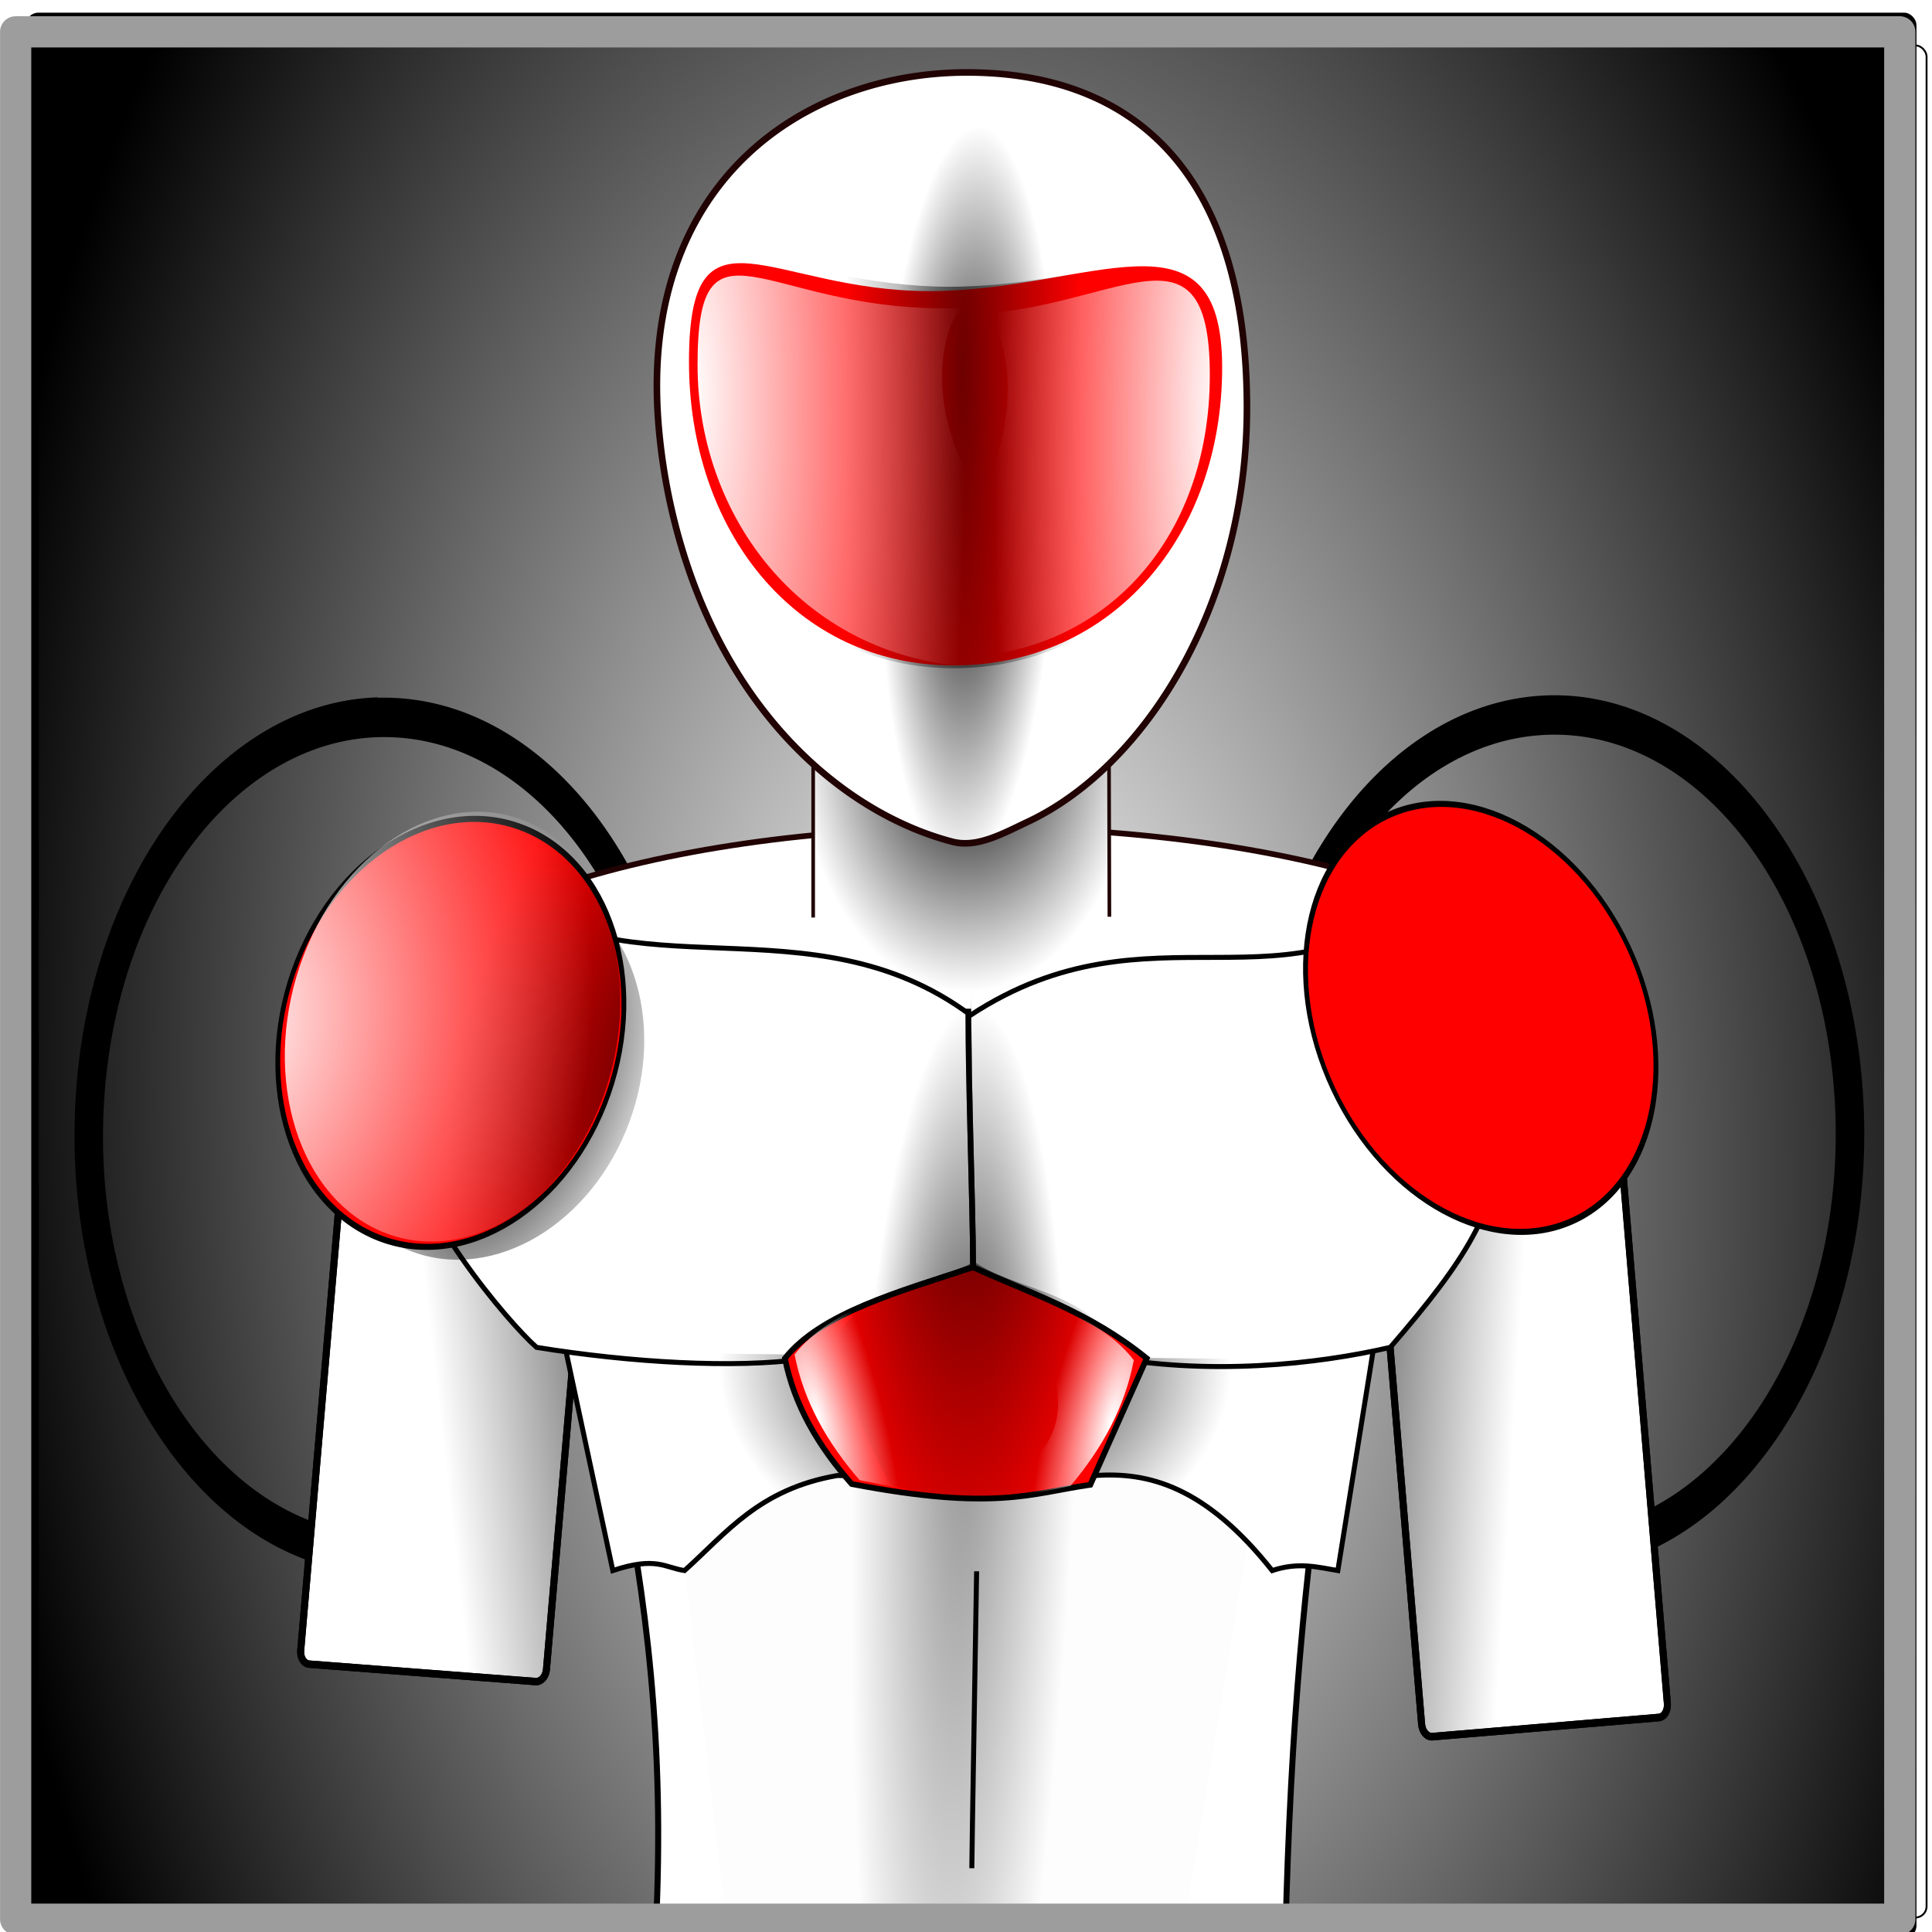
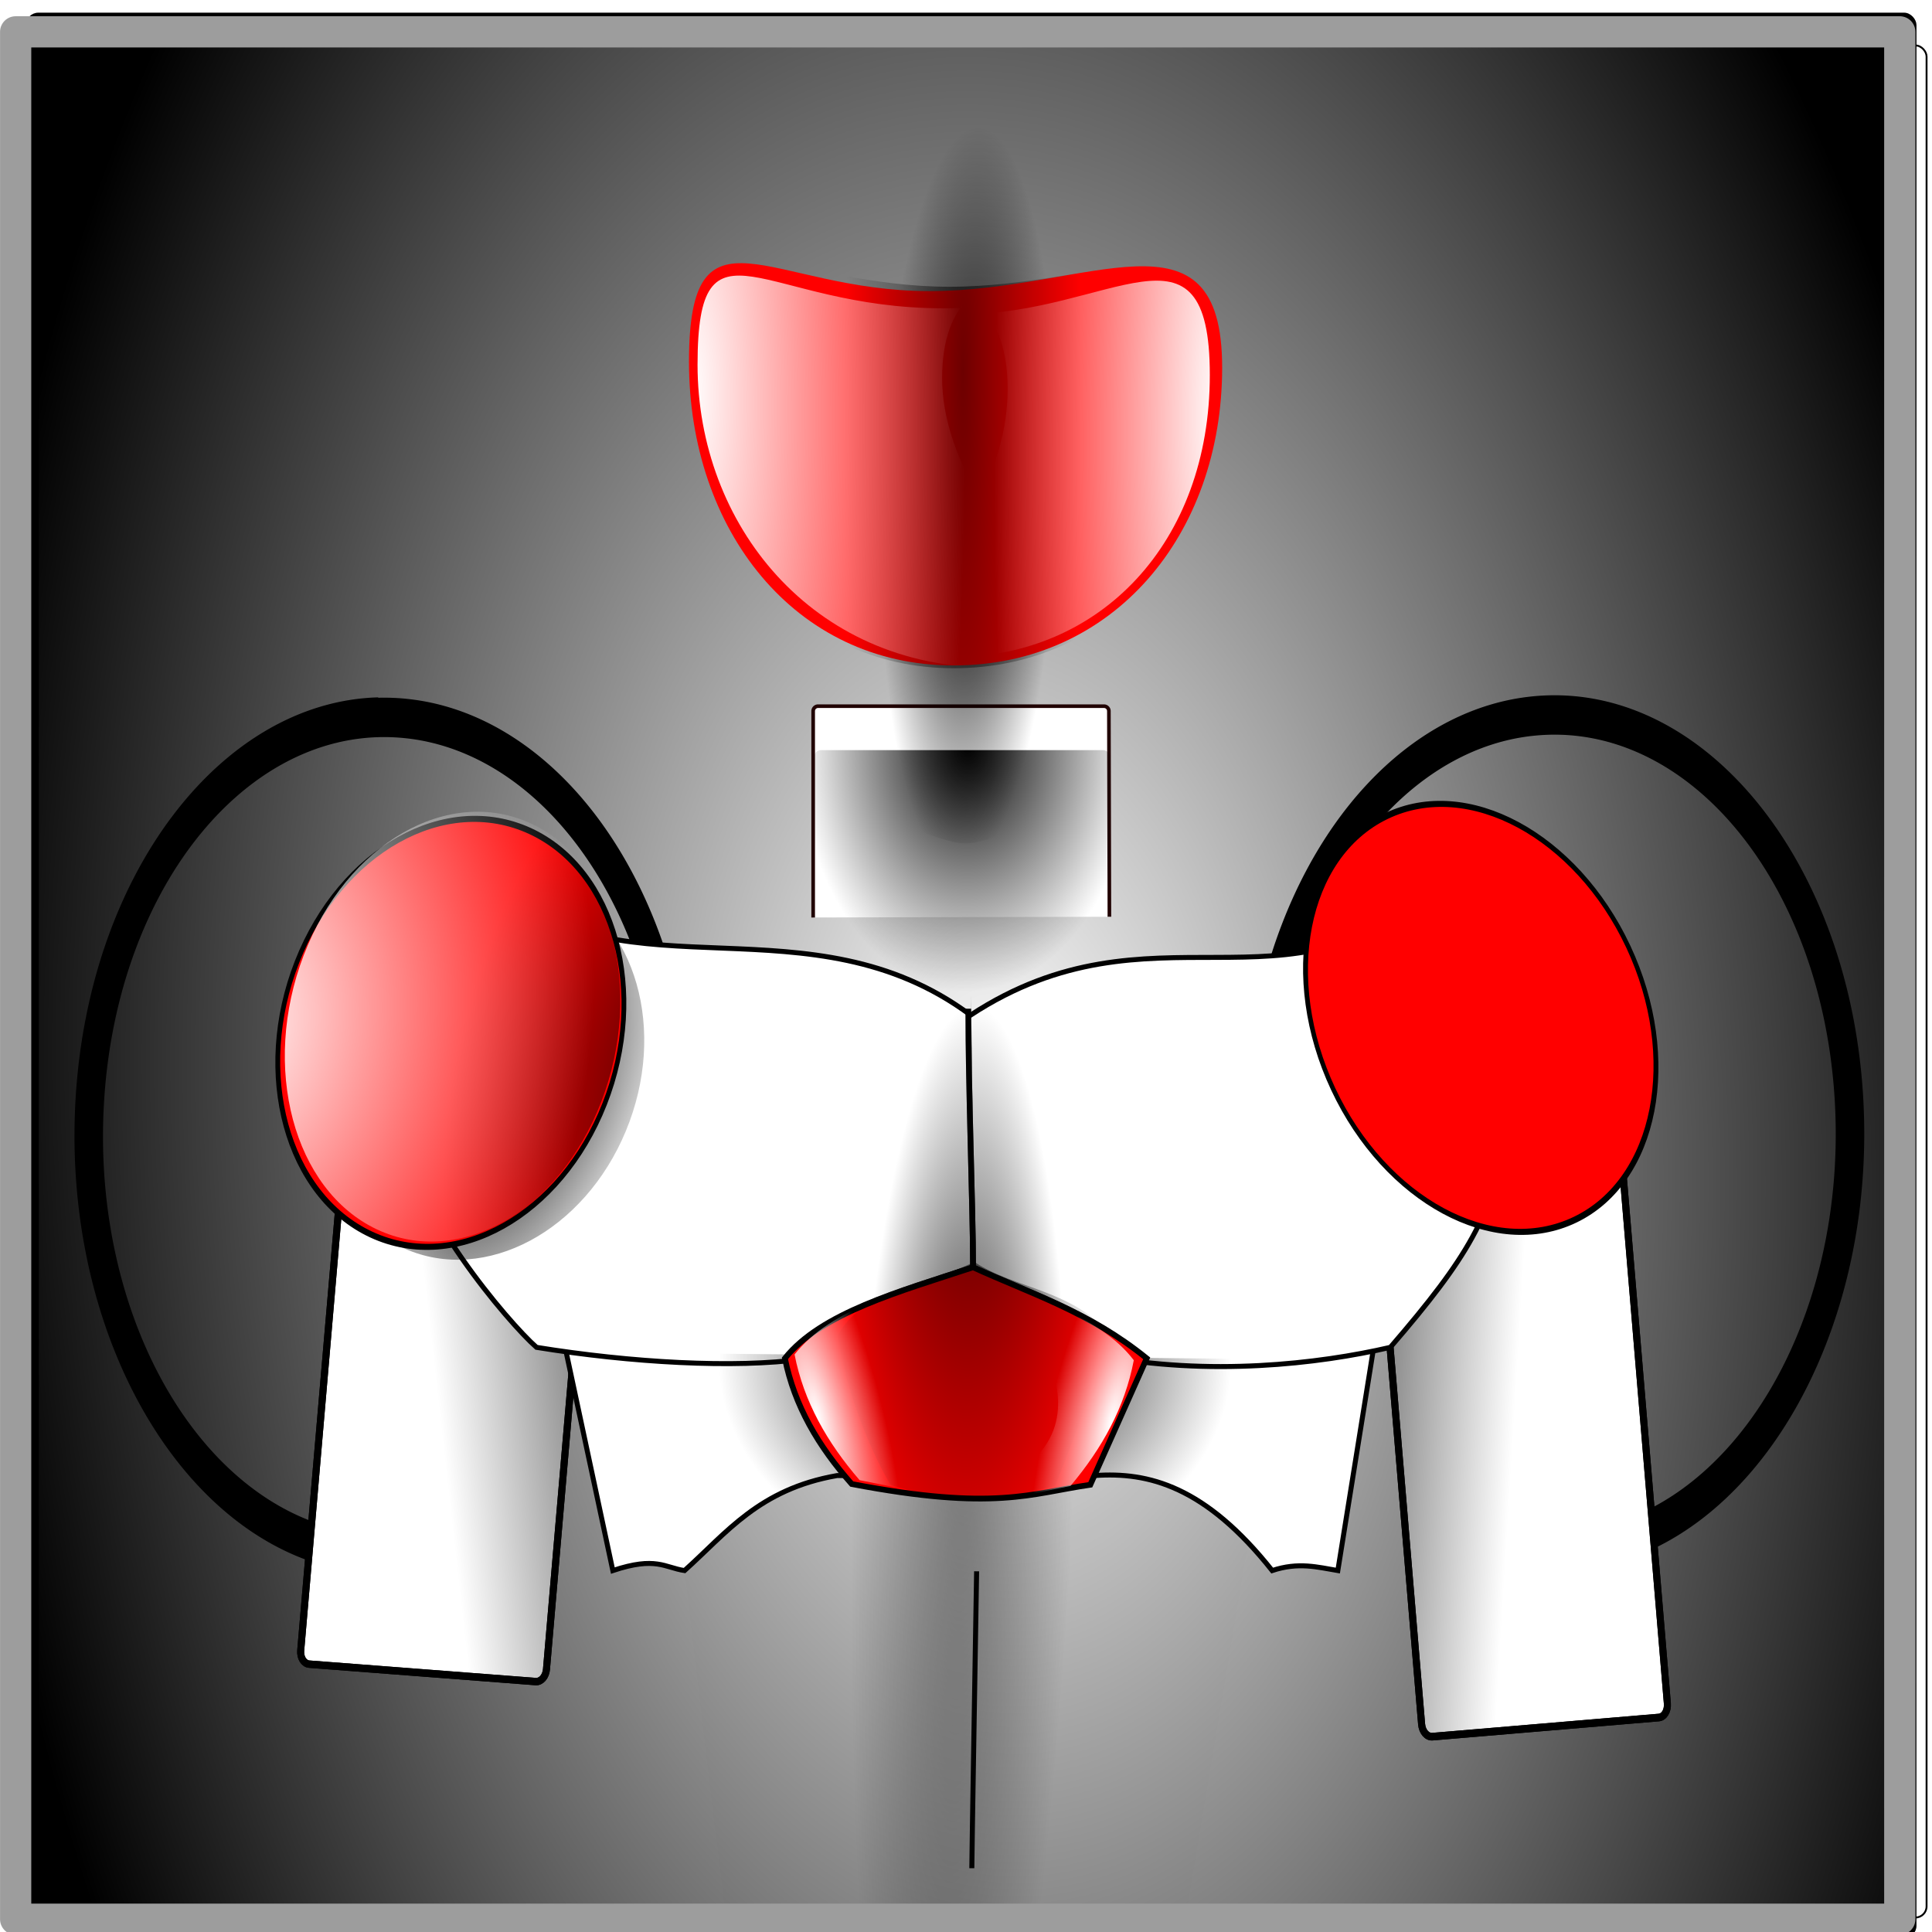
<svg xmlns="http://www.w3.org/2000/svg" xmlns:xlink="http://www.w3.org/1999/xlink" viewBox="0 0 200 200">
  <defs>
    <radialGradient id="l" xlink:href="#b" gradientUnits="userSpaceOnUse" cy="-493.54" cx="351.79" gradientTransform="matrix(.162 0 -.01 .744 40.059 1309.4)" r="107.27" />
    <radialGradient id="y" xlink:href="#b" gradientUnits="userSpaceOnUse" cy="-475.81" cx="151.15" gradientTransform="matrix(1.952 .249 -.277 2.171 -215.74 537.54)" r="105.05" />
    <radialGradient id="A" xlink:href="#a" gradientUnits="userSpaceOnUse" cy="-480.12" cx="-23.034" gradientTransform="matrix(2.296 .155 -.034 2.179 -77.519 536.73)" r="105.05" />
    <radialGradient id="z" xlink:href="#b" gradientUnits="userSpaceOnUse" cy="-546.93" cx="153.87" gradientTransform="matrix(1.952 .249 -.277 2.171 -215.74 537.54)" r="105.05" />
    <radialGradient id="w" xlink:href="#b" gradientUnits="userSpaceOnUse" cy="-541.99" cx="-12.828" gradientTransform="matrix(1 0 0 1.199 0 107.69)" r="105.05" />
    <radialGradient id="x" xlink:href="#b" gradientUnits="userSpaceOnUse" cy="-549.74" cx="50.431" gradientTransform="matrix(.996 .039 -.071 1.472 -39.02 255.94)" r="105.05" />
    <radialGradient id="d" xlink:href="#a" gradientUnits="userSpaceOnUse" cy="115.62" cx="100.78" gradientTransform="matrix(1.071 -.047 .079 1.788 -12.753 765.57)" r="100.88" />
    <radialGradient id="v" xlink:href="#a" gradientUnits="userSpaceOnUse" cy="-1240.1" cx="38.633" gradientTransform="matrix(-.126 -.002 -.007 .634 123.75 1679.2)" r="186.05" />
    <radialGradient id="u" xlink:href="#a" gradientUnits="userSpaceOnUse" cy="-1240.1" cx="38.633" gradientTransform="matrix(.153 -.002 .008 .603 76.556 1638.8)" r="186.05" />
    <radialGradient id="g" gradientUnits="userSpaceOnUse" cy="9.327" cx="351.48" gradientTransform="matrix(.047 .001 .013 -.401 84.712 993.09)" r="250.48">
      <stop offset="0" stop-opacity=".439" />
      <stop offset="1" stop-opacity=".006" />
    </radialGradient>
    <radialGradient id="h" xlink:href="#b" gradientUnits="userSpaceOnUse" cy="-1025.9" cx="331.69" gradientTransform="matrix(-.002 .247 -.168 -.001 -70.36 844.76)" r="104.68" />
    <radialGradient id="i" xlink:href="#b" gradientUnits="userSpaceOnUse" cy="25.16" cx="357.91" gradientTransform="matrix(.034 .001 -.004 .177 88.682 1008)" r="326.68" />
    <radialGradient id="j" xlink:href="#b" gradientUnits="userSpaceOnUse" cy="-436.77" cx="353.24" gradientTransform="matrix(.113 .002 -.002 .092 61.292 1031.6)" r="236.17" />
    <radialGradient id="k" xlink:href="#b" gradientUnits="userSpaceOnUse" cy="-403.55" cx="347.9" gradientTransform="matrix(.176 0 0 .237 40.023 1076.5)" r="108.98" />
    <radialGradient id="t" xlink:href="#b" gradientUnits="userSpaceOnUse" cy="-1243.3" cx="341.34" gradientTransform="matrix(.066 0 -.002 .636 75.813 1679.6)" r="186.05" />
    <radialGradient id="n" xlink:href="#a" gradientUnits="userSpaceOnUse" cy="-331.78" cx="254.57" gradientTransform="matrix(.061 -.016 .06 .23 90.039 1078)" r="107.27" />
    <radialGradient id="o" xlink:href="#a" gradientUnits="userSpaceOnUse" cy="-331.78" cx="254.57" gradientTransform="matrix(-.059 -.016 -.058 .23 112.05 1078.6)" r="107.27" />
    <radialGradient id="p" gradientUnits="userSpaceOnUse" cy="-1176.2" cx="356.28" gradientTransform="matrix(.045 .001 -.005 .188 79.511 1122.8)" r="205.89">
      <stop offset="0" />
      <stop offset="1" stop-opacity="0" />
    </radialGradient>
    <radialGradient id="s" xlink:href="#a" gradientUnits="userSpaceOnUse" cy="-91.14" cx="-51.6" gradientTransform="matrix(1.751 .072 -.067 1.647 -38.075 56.914)" r="111.86" />
    <linearGradient id="r" y2="-196.92" xlink:href="#b" gradientUnits="userSpaceOnUse" x2="-60.435" gradientTransform="translate(96 64)" y1="3.081" x1="203.85" />
    <linearGradient id="a">
      <stop offset="0" stop-color="#fff" />
      <stop offset="1" stop-color="#fff" stop-opacity="0" />
    </linearGradient>
    <linearGradient id="f" y2="-345.47" xlink:href="#b" gradientUnits="userSpaceOnUse" x2="14.86" y1="-358.71" x1="185.08" />
    <linearGradient id="e" y2="-334.12" xlink:href="#b" gradientUnits="userSpaceOnUse" x2="4.656" y1="-358.87" x1="193.7" />
    <linearGradient id="b">
      <stop offset="0" />
      <stop offset="1" stop-opacity="0" />
    </linearGradient>
    <clipPath id="q" clipPathUnits="userSpaceOnUse" />
    <clipPath id="B" clipPathUnits="userSpaceOnUse" />
    <filter id="c" color-interpolation-filters="sRGB">
      <feGaussianBlur stdDeviation="5.334" />
    </filter>
    <filter id="m" height="1.302" width="23.915" color-interpolation-filters="sRGB" y="-.151" x="-11.458">
      <feGaussianBlur stdDeviation="13.503" />
    </filter>
  </defs>
  <g transform="matrix(.994 0 0 .993 -.536 -844.21)">
    <rect ry="1.191" height="200.53" width="196.69" y="851.58" x="3.341" stroke-linejoin="round" stroke="#000" stroke-width=".197" />
    <rect ry="1.159" height="195.16" width="196.69" y="854.9" x="4.491" stroke-linejoin="round" stroke="#000" stroke-width=".194" fill="url(#d)" />
    <path d="M39.928 922.86c-16.364.45-30.156 18.41-31.523 41.93-1.458 25.09 11.753 47.21 29.527 49.31l.246-4.083c-16.134-1.88-28.144-21.918-26.811-44.854 1.332-22.929 15.477-39.892 31.606-38.02h.012c11.33 1.32 21.102 11.796 25.073 26.94l2.793-1.392c-4.354-16.603-15.121-28.183-27.62-29.64a23.064 23.064 0 00-3.303-.15zM163.06 922.65c16.364.446 30.156 18.408 31.522 41.934 1.458 25.095-11.753 47.201-29.526 49.273l-.246-4.083c16.134-1.881 28.144-21.921 26.811-44.858-1.332-22.932-15.477-39.896-31.606-38.025h-.012c-11.33 1.32-21.102 11.798-25.073 26.943l-2.793-1.392c4.354-16.605 15.121-28.186 27.62-29.643 1.11-.13 2.212-.179 3.303-.149z" style="block-progression:tb;text-indent:0;text-transform:none" color="#000" />
-     <path d="M708-541.64c0 58.542-158.49 106-354 106S0-483.098 0-541.64s158.49-106 354-106 354 47.458 354 106z" transform="matrix(.176 0 0 .201 40.023 1066.6)" stroke-linejoin="round" stroke="#210303" stroke-width="2.966" fill="#fff" />
    <path d="M85.226 945.81v-21.52a.51.51 0 01.512-.51h29.775a.51.51 0 01.511.51l.053 21.444" stroke-linejoin="round" stroke="#210303" stroke-width=".378" fill="#fff" />
    <g stroke-linejoin="round" stroke="#000" stroke-width="4.22">
      <path d="M-43.731-502.55l136.43 8.435c3.217.199 5.547 3.648 5.224 7.734L73.03-171.872c-.324 4.085-3.174 7.214-6.391 7.015l-136.43-8.435c-3.218-.198-5.547-3.648-5.224-7.733l24.893-314.51c.323-4.086 3.174-7.215 6.391-7.016z" fill="#fff" transform="matrix(.173 .002 -.002 .183 44.472 1055.5)" />
      <path d="M-43.731-502.55l136.43 8.435c3.217.199 5.547 3.648 5.224 7.734L73.03-171.872c-.324 4.085-3.174 7.214-6.391 7.015l-136.43-8.435c-3.218-.198-5.547-3.648-5.224-7.733l24.893-314.51c.323-4.086 3.174-7.215 6.391-7.016z" fill="url(#e)" transform="matrix(.173 .002 -.002 .183 44.472 1055.5)" />
    </g>
    <g stroke-linejoin="round" stroke="#000" stroke-width="4.22">
      <path d="M-43.731-502.55l136.43 8.435c3.217.199 5.547 3.648 5.224 7.734L73.03-171.872c-.324 4.085-3.174 7.214-6.391 7.015l-136.43-8.435c-3.218-.198-5.547-3.648-5.224-7.733l24.893-314.51c.323-4.086 3.174-7.215 6.391-7.016z" fill="#fff" transform="matrix(-.173 .003 .002 .188 161.57 1062)" />
      <path d="M-43.731-502.55l136.43 8.435c3.217.199 5.547 3.648 5.224 7.734L73.03-171.872c-.324 4.085-3.174 7.214-6.391 7.015l-136.43-8.435c-3.218-.198-5.547-3.648-5.224-7.733l24.893-314.51c.323-4.086 3.174-7.215 6.391-7.016z" fill="url(#f)" transform="matrix(-.173 .003 .002 .188 161.57 1062)" />
    </g>
-     <path d="M144.4 959.93c-3.422 30.143-8.932 46.57-9.994 92.218H69.771c-.517 0-.957-.365-.934-.818 1.963-39.334-8.14-60.647-12.418-91.017 26.039-.985 61.867-.384 87.98-.384z" stroke-linejoin="round" stroke="#000" stroke-width=".627" fill="#fff" />
    <path d="M123.53 1052.8l10.869-65.264c-21.297-1.563-43.732 0-64.635 0-.518 0-.975.282-.935.63l7.451 63.335c26.04.758 21.135 1.299 47.25 1.299z" fill="url(#g)" />
    <path d="M59.396 990.62l4.967 23.272c4.5-1.503 5.394-.311 7.466 0 4.366-3.918 7.755-8.484 15.881-9.903h26.824c5.635-.409 11.55 1.141 18.498 9.903 2.738-.915 4.733-.35 6.835 0l3.974-24.757z" stroke="#000" stroke-width=".52" fill="#fff" />
    <rect ry=".703" height="34.55" width="30.798" y="928.36" x="85.339" fill="url(#h)" />
    <path d="M42.829 968.34c.352 7.565 10.649 19.701 13.587 22.281 9.807 1.59 20.609 2.216 27.82 1.218 7.998-1.317 13.313-4.736 17.383-8.645 4.05 5.9 8.046 7.635 13.416 8.275 11.422 2.2 22.823.888 30.297-.848 8.193-9.503 10.471-13.614 12.243-22.281l-7.694-25.747c-15.01 14.212-29.332.99-48.262 13.394-16.677-12.403-35.695-1.761-49.654-13.394z" stroke="#000" stroke-width=".52" fill="#fff" />
    <path d="M47.922 967.99c4.461 9.044 11.585 19.384 11.655 20.881 9.807 1.59 17.447 3.966 24.658 2.969 7.998-1.317 13.313-4.737 17.383-8.646 4.05 5.902 8.046 7.635 13.416 8.276 11.422 2.2 22.823.888 30.297-.848 8.193-9.504 10.471-13.614 12.243-22.281l-7.694-25.747c-15.01 14.212-29.332.99-48.262 13.394-16.677-12.403-35.695-1.761-49.654-13.394z" fill="url(#i)" />
    <path d="M63.535 991.17l8.28 22.722c4.498-1.503-2.058-.312.014 0 4.365-3.918 7.755-8.484 15.881-9.903h26.824c5.635-.409 11.55 1.141 18.498 9.903 2.737-.915.758-.35 2.861 0l1.707-21.991z" fill="url(#j)" />
    <path d="M101.38 955.32c0 8.264.497 20.974.497 26.954-7.649 2.524-15.811 4.754-19.593 9.492.986 4.922 3.475 9.165 6.96 13.104 14.94 2.852 18.648.972 24.843.077l5.875-13.181c-6.028-4.887-12.057-6.73-18.086-9.492" stroke="url(#k)" stroke-width=".598" fill="red" />
    <path d="M101.38 955.32c0 8.264.497 20.974.497 26.954-7.649 2.524-15.811 4.754-19.593 9.492.986 4.922 3.475 9.165 6.96 13.104 14.94 2.852 18.648.972 24.843.077l5.875-13.181c-6.028-4.887-12.057-6.73-18.086-9.492" stroke="#000" stroke-width=".598" fill="red" />
    <path d="M101.67 953.95c0 8.511.343 21.602.343 27.761-5.279 2.6-11.615 2.796-14.225 7.675.68 5.07 3.101 11.54 5.506 15.597 10.312 2.938 12.871 1.001 17.146.079l5.987-15.501c-4.16-5.033-10.253-5.005-14.414-7.85" fill="url(#l)" />
    <path d="M353.55-214.11C350.72-10.47 350.72.85 350.72.85" transform="matrix(.176 0 0 .144 40.023 1044.8)" filter="url(#m)" stroke="#000" stroke-width="2.966" fill="none" />
    <path d="M101.88 954.92c0 8.264.484 20.974.484 26.954-7.447 2.524-15.394 4.754-19.076 9.491.96 4.923 3.383 9.166 6.776 13.104 14.546 2.853 3.405 1.323 9.436.427l-7.627-18.783c-5.87-4.887 16.36-1.477 10.49-4.24" fill="url(#n)" />
    <path d="M100.53 955.52c0 8.264-.47 20.974-.47 26.954 7.244 2.524 14.976 4.754 18.558 9.491-.934 4.923-3.292 9.166-6.593 13.104-14.152 2.853-4.669 1.323-10.537.427 17.052-4.121 6.839-20.343-1.43-23.022" fill="url(#o)" />
-     <path d="M130.4 892.66c0 4.533-.514 8.882-1.445 12.969-3.307 14.514-11.876 25.73-21.373 30.203-2.574 1.212-5.28 2.749-7.838 2.083-10.542-2.744-22.653-12.36-28.12-30.36a62.525 62.525 0 01-2.537-13.565c-1.832-24.91 15.218-36.276 32.149-36.276s29.164 9.952 29.164 34.945z" stroke="#210303" stroke-width=".688" fill="#fff" />
    <path d="M130.4 892.66c0 4.533-.514 8.882-1.445 12.969-3.307 14.514-11.876 25.73-21.373 30.203-2.574 1.212-5.28 2.749-7.838 2.083-10.542-2.744-22.653-12.36-28.12-30.36a62.525 62.525 0 01-2.537-13.565c-1.832-24.91 15.218-36.276 32.149-36.276s29.164 9.952 29.164 34.945z" fill="url(#p)" />
    <path d="M127.82 888.47c0 17.484-11.366 31.063-27.962 31.063s-27.565-14.174-27.565-31.658 8.433-7.365 25.028-7.365c16.596 0 30.499-9.524 30.499 7.96z" fill="red" />
    <g transform="matrix(-.176 0 0 .181 167.74 1057.1)" clip-path="url(#q)">
      <path d="M122.79-67.66C115.58 39.68 59.999 123.41-1.35 119.37c-61.348-4.05-105.23-94.342-98.022-201.68 4.306-64.078 25.849-119.75 55.567-153.35 54.024-29.606 118.37-6.94 142.88 27.572 17.847 36.241 27.184 85.435 23.81 139" stroke-linejoin="round" stroke="#210303" stroke-width="2.966" fill="red" />
      <path d="M118.79-71.66C111.58 35.68 55.999 119.41-5.35 115.37c-61.348-4.05-105.23-94.342-98.02-201.68 4.306-64.078 25.849-119.75 55.567-153.35 54.024-29.606 118.37-6.94 142.88 27.572 17.847 36.241 27.184 85.435 23.81 139" fill="url(#r)" />
      <path d="M128.79-71.66C121.58 35.68 65.999 119.41 4.65 115.37c-61.348-4.05-105.23-94.342-98.022-201.68 4.306-64.078 25.849-119.75 55.567-153.35 54.024-29.606 118.37-6.94 142.88 27.572 17.847 36.241 27.184 85.435 23.81 139" fill="url(#s)" />
    </g>
    <path d="M127.82 888.76c0 17.484-11.366 31.063-27.962 31.063s-27.565-14.174-27.565-31.658 10.522-8.11 27.117-8.11c16.596 0 28.409-8.78 28.409 8.705z" opacity=".573" fill="url(#t)" />
    <path d="M98.654 889.55c0 16.612 23.841 30.202 5.142 30.202s-30.611-14.954-30.611-31.567c0-16.612 6.838-5.885 25.538-5.885s-.068-9.363-.068 7.25z" fill="url(#u)" />
    <path d="M105.48 890.69c0 17.484-21.273 27.991-5.815 27.991s26.87-11.943 26.87-29.427-10.367-6.324-25.826-6.324c-15.458 0 4.77-9.724 4.77 7.76z" fill="url(#v)" />
    <path d="M132.94-559.84c0 57.798-48.121 104.65-107.48 104.65-59.36 0-107.48-46.854-107.48-104.65 0-57.798 48.121-104.65 107.48-104.65 59.36 0 107.48 46.854 107.48 104.65z" transform="matrix(.141 .062 -.075 .181 4.988 1061.154)" fill="url(#x)" />
    <path d="M132.94-559.84c0 57.798-48.121 104.65-107.48 104.65-59.36 0-107.48-46.854-107.48-104.65 0-57.798 48.121-104.65 107.48-104.65 59.36 0 107.48 46.854 107.48 104.65z" transform="matrix(.149 .069 -.079 .201 -.529 1068.609)" stroke="#000" stroke-width="2.966" fill="red" />
    <g transform="matrix(.168 .014 -.015 .181 41.555 1055.754)" fill="url(#y)">
      <path d="M132.94-559.84c0 57.798-48.121 104.65-107.48 104.65-59.36 0-107.48-46.854-107.48-104.65 0-57.798 48.121-104.65 107.48-104.65 59.36 0 107.48 46.854 107.48 104.65z" transform="matrix(.897 .313 -.358 1.143 -236.32 90.225)" fill="url(#z)" />
      <path d="M132.94-559.84c0 57.798-48.121 104.65-107.48 104.65-59.36 0-107.48-46.854-107.48-104.65 0-57.798 48.121-104.65 107.48-104.65 59.36 0 107.48 46.854 107.48 104.65z" transform="matrix(.897 .313 -.358 1.143 -234.28 88.225)" fill="url(#A)" />
    </g>
-     <path d="M132.94-559.84c0 57.798-48.121 104.65-107.48 104.65-59.36 0-107.48-46.854-107.48-104.65 0-57.798 48.121-104.65 107.48-104.65 59.36 0 107.48 46.854 107.48 104.65z" transform="matrix(-.136 .062 .089 .181 204.929 1059.593)" fill="url(#x)" />
    <path d="M132.94-559.84c0 57.798-48.121 104.65-107.48 104.65-59.36 0-107.48-46.854-107.48-104.65 0-57.798 48.121-104.65 107.48-104.65 59.36 0 107.48 46.854 107.48 104.65z" transform="matrix(-.143 .069 .094 .201 211.017 1067.046)" stroke="#000" stroke-width="2.966" fill="red" />
    <g transform="matrix(-.167 .014 .029 .181 167.945 1054.191)" fill="url(#y)">
      <path d="M132.94-559.84c0 57.798-48.121 104.65-107.48 104.65-59.36 0-107.48-46.854-107.48-104.65 0-57.798 48.121-104.65 107.48-104.65 59.36 0 107.48 46.854 107.48 104.65z" transform="matrix(.897 .313 -.358 1.143 -236.32 90.225)" fill="url(#z)" />
      <path d="M132.94-559.84c0 57.798-48.121 104.65-107.48 104.65-59.36 0-107.48-46.854-107.48-104.65 0-57.798 48.121-104.65 107.48-104.65 59.36 0 107.48 46.854 107.48 104.65z" transform="matrix(.897 .313 -.358 1.143 -234.28 88.225)" fill="url(#A)" />
    </g>
    <g transform="matrix(.176 0 0 .181 39.397 1057.1)" clip-path="url(#B)">
      <path d="M122.79-67.66C115.58 39.68 59.999 123.41-1.35 119.37c-61.348-4.05-105.23-94.342-98.022-201.68 4.306-64.078 25.849-119.75 55.567-153.35 54.024-29.606 118.37-6.94 142.88 27.572 17.847 36.241 27.184 85.435 23.81 139" stroke-linejoin="round" stroke="#210303" stroke-width="2.966" fill="red" />
      <path d="M118.79-71.66C111.58 35.68 55.999 119.41-5.35 115.37c-61.348-4.05-105.23-94.342-98.02-201.68 4.306-64.078 25.849-119.75 55.567-153.35 54.024-29.606 118.37-6.94 142.88 27.572 17.847 36.241 27.184 85.435 23.81 139" fill="url(#r)" />
-       <path d="M128.79-71.66C121.58 35.68 65.999 119.41 4.65 115.37c-61.348-4.05-105.23-94.342-98.022-201.68 4.306-64.078 25.849-119.75 55.567-153.35 54.024-29.606 118.37-6.94 142.88 27.572 17.847 36.241 27.184 85.435 23.81 139" fill="url(#s)" />
    </g>
    <path stroke-linejoin="round" stroke="#9d9d9d" stroke-width="3.252" fill="none" d="M2.17 853.48h196.22v196.76H2.17z" />
  </g>
</svg>